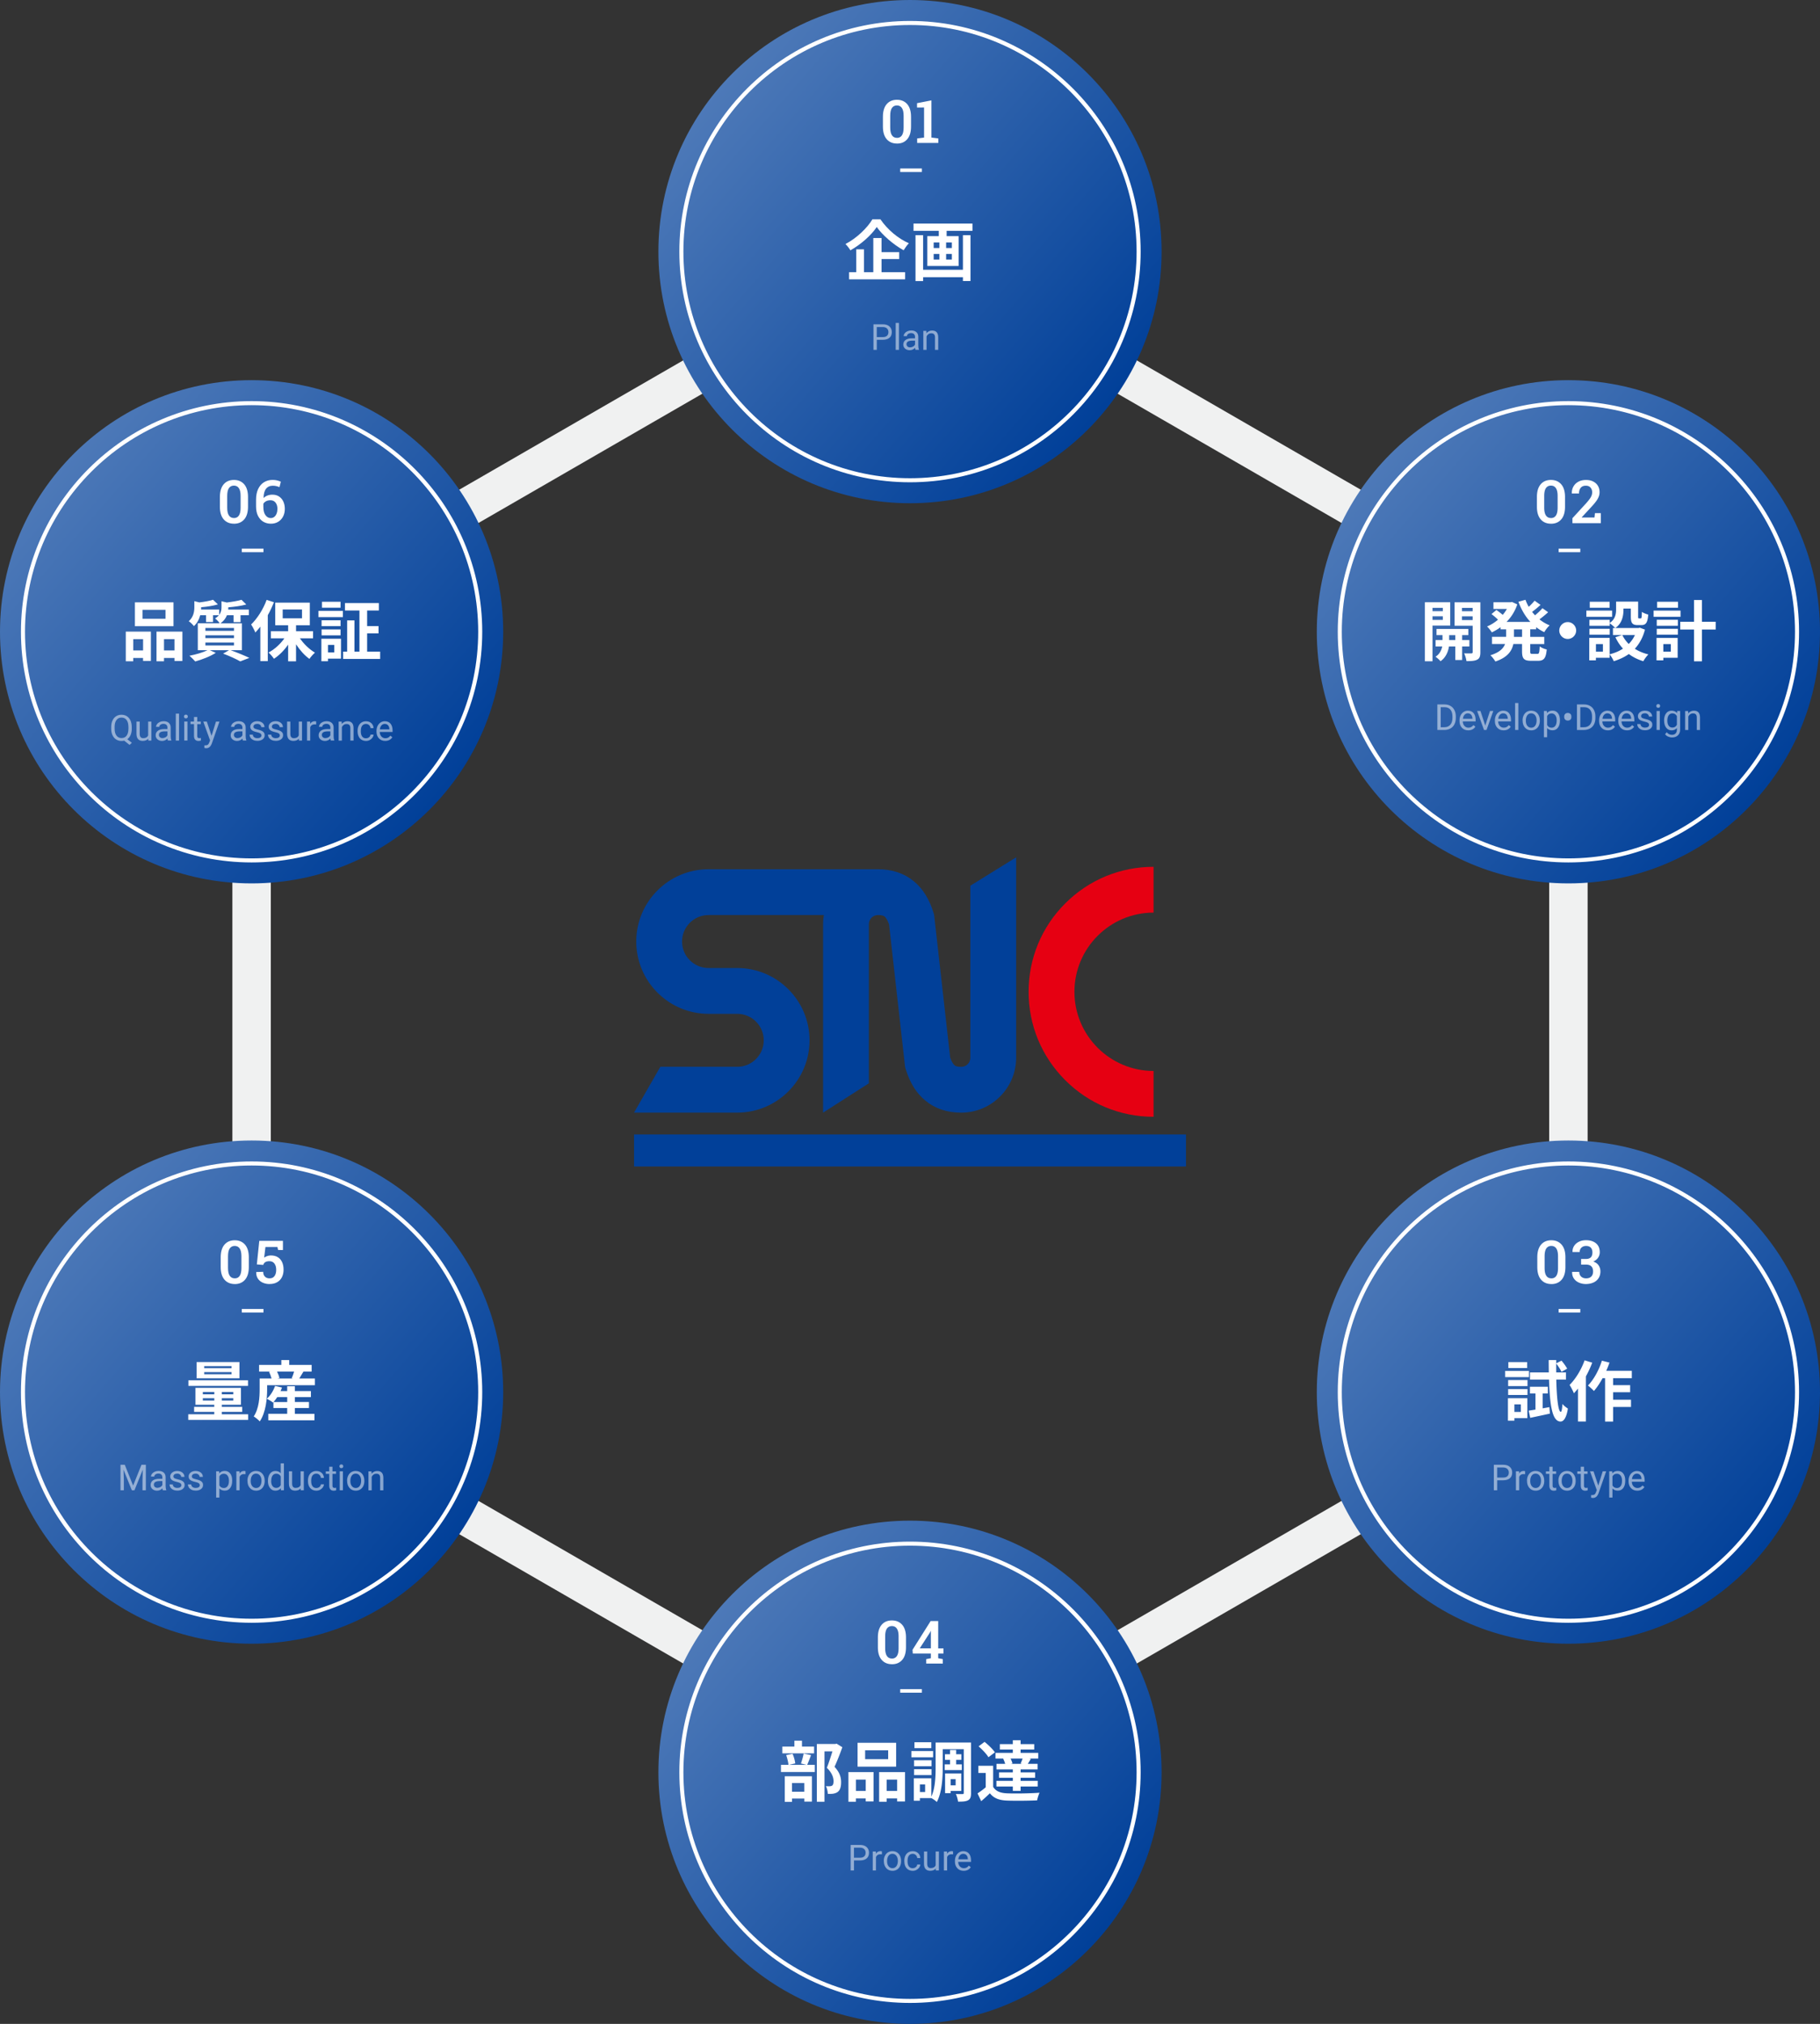
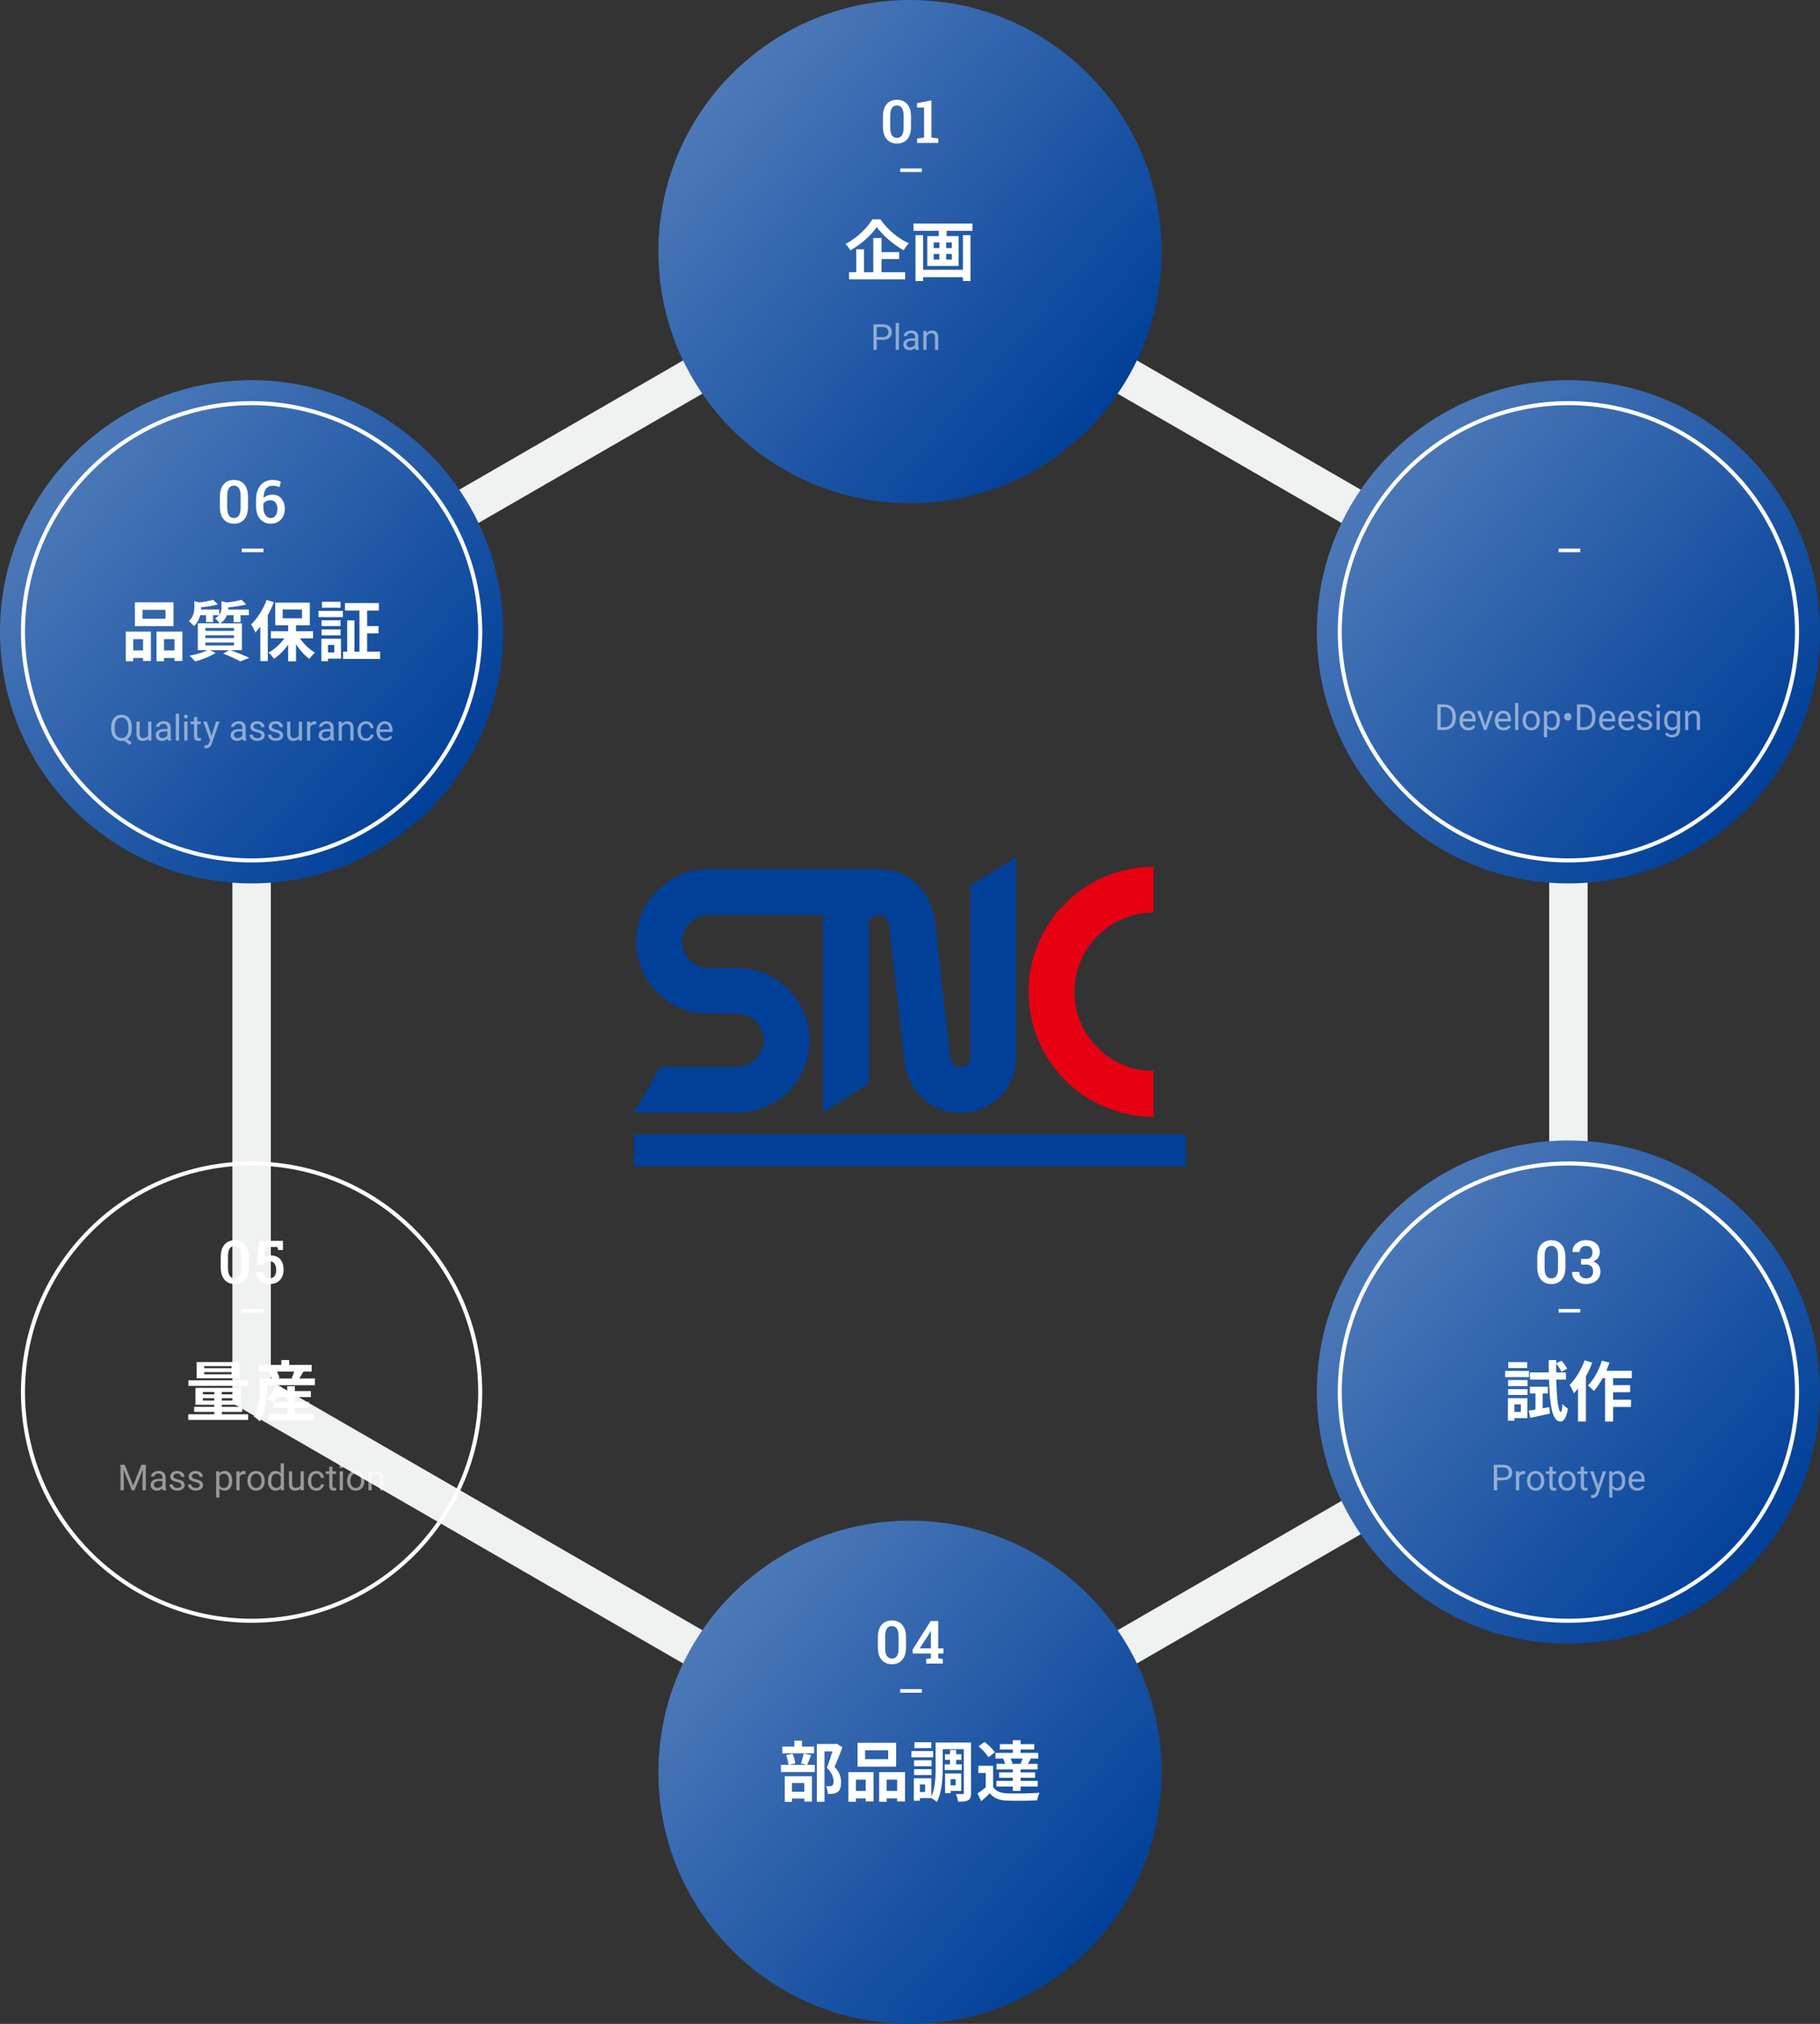
<svg xmlns="http://www.w3.org/2000/svg" xmlns:xlink="http://www.w3.org/1999/xlink" id="_レイヤー_2" data-name="レイヤー 2" viewBox="0 0 608 676.06">
  <rect x="0" y="0" width="608" height="676.06" fill="#333333" stroke="none" />
  <defs>
    <linearGradient id="_名称未設定グラデーション_15" data-name="名称未設定グラデーション 15" x1="240.55" y1="28.92" x2="366.85" y2="138.66" gradientUnits="userSpaceOnUse">
      <stop offset="0" stop-color="#4d79b8" />
      <stop offset="1" stop-color="#014099" />
    </linearGradient>
    <linearGradient id="_名称未設定グラデーション_15-2" data-name="名称未設定グラデーション 15" x1="460.5" y1="155.91" x2="586.8" y2="265.64" xlink:href="#_名称未設定グラデーション_15" />
    <linearGradient id="_名称未設定グラデーション_15-3" data-name="名称未設定グラデーション 15" x1="460.5" y1="409.89" x2="586.8" y2="519.62" xlink:href="#_名称未設定グラデーション_15" />
    <linearGradient id="_名称未設定グラデーション_15-4" data-name="名称未設定グラデーション 15" x1="20.6" y1="155.91" x2="146.9" y2="265.64" xlink:href="#_名称未設定グラデーション_15" />
    <linearGradient id="_名称未設定グラデーション_15-5" data-name="名称未設定グラデーション 15" x1="20.6" y1="409.89" x2="146.9" y2="519.62" xlink:href="#_名称未設定グラデーション_15" />
    <linearGradient id="_名称未設定グラデーション_15-6" data-name="名称未設定グラデーション 15" x1="240.55" y1="536.88" x2="366.85" y2="646.61" xlink:href="#_名称未設定グラデーション_15" />
    <style>.cls-7,.cls-9{stroke-width:0}.cls-11{fill:none;stroke-miterlimit:10}.cls-12{opacity:.5}.cls-11{stroke:#fff;stroke-width:1.18px}.cls-7{fill:#fff}.cls-9{fill:#014099}</style>
  </defs>
  <g id="footer">
    <path style="fill:none;stroke-miterlimit:10;stroke:#f0f1f1;stroke-width:12.84px" d="M523.95 465.02V211.04L304 84.05 84.05 211.04v253.98L304 592.01l219.95-126.99z" />
    <path class="cls-9" d="M211.81 378.96H396.2v10.69H211.81z" />
    <path d="M385.37 373.05c-11.15 0-21.64-4.34-29.52-12.23-7.89-7.89-12.23-18.37-12.23-29.52s4.34-21.64 12.23-29.52c7.89-7.89 18.37-12.23 29.52-12.23v15.3c-14.58 0-26.44 11.86-26.44 26.45s11.86 26.45 26.44 26.45v15.3Z" style="fill:#e60012;stroke-width:0" />
    <path class="cls-9" d="M324.16 295.88v57.45c0 1.68-1.36 3.04-3.04 3.04s-2.08-.39-2.23-.52c-.31-.26-.88-.92-1.47-2.57l-5.37-47.74-.21-.69c-1.41-4.56-3.54-7.97-6.52-10.44-3.24-2.69-7.28-4.05-12.01-4.05H236.7c-13.32 0-24.15 10.84-24.15 24.15s10.84 24.15 24.15 24.15h9.59c4.88 0 8.85 3.97 8.85 8.85s-3.97 8.85-8.85 8.85h-25.7l-8.78 15.3h34.48c13.32 0 24.15-10.84 24.15-24.15s-10.84-24.15-24.15-24.15h-9.59c-4.88 0-8.85-3.97-8.85-8.85s3.97-8.85 8.85-8.85h38.51c-.17.99-.25 2.01-.25 3.04v62.97l15.3-9.8V308.7c0-1.68 1.36-3.04 3.04-3.04s2.08.39 2.23.52c.31.26.88.92 1.47 2.57l5.37 47.74.21.69c1.41 4.56 3.54 7.97 6.52 10.44 3.24 2.69 7.28 4.05 12.01 4.05 10.12 0 18.35-8.23 18.35-18.35v-66.93l-15.3 9.48Z" />
    <circle cx="304" cy="84.05" r="84.05" style="fill:url(#_名称未設定グラデーション_15);stroke-width:0" />
-     <path class="cls-7" d="M304 8.35c41.74 0 75.7 33.96 75.7 75.7s-33.96 75.7-75.7 75.7-75.7-33.96-75.7-75.7 33.96-75.7 75.7-75.7M304 7c-42.48 0-77.05 34.56-77.05 77.05S261.51 161.1 304 161.1s77.05-34.56 77.05-77.05S346.49 7 304 7Z" />
    <path class="cls-7" d="M299.65 47.95c-1.45 0-2.6-.49-3.44-1.46-.84-.97-1.26-2.38-1.26-4.23v-3.23c0-1.85.42-3.26 1.26-4.24s1.98-1.46 3.43-1.46 2.58.49 3.43 1.46c.85.98 1.27 2.39 1.27 4.24v3.23c0 1.86-.42 3.27-1.26 4.24-.84.97-1.98 1.46-3.42 1.46Zm0-1.89c.72 0 1.27-.28 1.65-.85.38-.57.57-1.44.57-2.63v-3.9c0-1.17-.19-2.04-.58-2.61-.38-.57-.94-.85-1.66-.85s-1.28.28-1.67.84c-.38.56-.57 1.43-.57 2.61v3.9c0 1.19.19 2.06.58 2.63.38.57.94.85 1.68.85Zm6.74 1.69v-1.5l2.31-.29V35.9l-2.35.02v-1.45l4.8-.94v12.42l2.31.29v1.5h-7.08Zm-12.27 25.51c2.38 3.48 5.98 6.47 9.51 7.99-.66.68-1.25 1.54-1.76 2.35-3.41-1.89-7.08-5.06-8.98-7.77-1.78 2.68-5.17 5.74-8.8 7.79-.33-.59-1.08-1.56-1.65-2.11 3.81-1.96 7.35-5.46 9-8.25h2.68Zm.37 17.67h7.88v2.38h-18.72v-2.38h2.4v-7.64h2.57v7.64h3.12V79.51h2.75v4.71h5.9v2.31h-5.9v4.4Zm30.38-16.26v2.44h-8.63v1.76h4v9.97h-10.47v-9.97h3.85v-1.76h-8.45v-2.44h19.69Zm-3.19 3.89h2.53v15.31h-2.53v-1.28h-13.29v1.3h-2.55V78.55h2.55v11.57h13.29V78.55Zm-9.77 4.29h1.91V81h-1.91v1.85Zm0 3.85h1.91v-1.87h-1.91v1.87Zm6.07-5.7h-1.91v1.85h1.91V81Zm0 3.83h-1.91v1.87h1.91v-1.87Z" />
    <g class="cls-12">
      <path class="cls-7" d="M292.91 113.52v3.34h-1.12v-8.53h3.15c.93 0 1.67.24 2.19.71s.79 1.11.79 1.89c0 .83-.26 1.47-.78 1.91s-1.26.67-2.22.67h-2.01Zm0-.92h2.02c.6 0 1.06-.14 1.38-.43s.48-.69.48-1.23-.16-.92-.48-1.22c-.32-.31-.76-.46-1.32-.48h-2.09v3.35Zm7.39 4.26h-1.08v-9h1.08v9Zm5.55 0c-.06-.12-.11-.35-.15-.67-.5.52-1.11.79-1.8.79-.62 0-1.14-.18-1.54-.53s-.6-.8-.6-1.34c0-.66.25-1.17.75-1.54s1.21-.55 2.12-.55h1.05v-.5c0-.38-.11-.68-.34-.91s-.56-.34-1-.34c-.39 0-.71.1-.97.29s-.39.43-.39.71h-1.09c0-.32.11-.62.34-.92s.53-.53.91-.7.81-.26 1.27-.26c.73 0 1.3.18 1.72.55s.63.87.64 1.51v2.92c0 .58.07 1.04.22 1.39v.09h-1.14Zm-1.8-.83c.34 0 .66-.09.97-.26s.53-.4.66-.69v-1.3h-.85c-1.33 0-1.99.39-1.99 1.17 0 .34.11.61.34.8s.52.29.87.29Zm5.41-5.51.04.8c.48-.61 1.12-.91 1.9-.91 1.34 0 2.02.76 2.03 2.27v4.19h-1.08v-4.2c0-.46-.11-.79-.31-1.01s-.52-.33-.96-.33c-.35 0-.66.09-.93.28s-.47.43-.62.74v4.52h-1.08v-6.34h1.03Z" />
    </g>
    <path class="cls-11" d="M300.73 56.87h7.24" />
    <circle cx="523.95" cy="211.04" r="84.05" style="fill:url(#_名称未設定グラデーション_15-2);stroke-width:0" />
    <path class="cls-7" d="M523.95 135.34c41.74 0 75.7 33.96 75.7 75.7s-33.96 75.7-75.7 75.7-75.7-33.96-75.7-75.7 33.96-75.7 75.7-75.7m0-1.35c-42.48 0-77.05 34.56-77.05 77.05s34.56 77.05 77.05 77.05S601 253.53 601 211.04s-34.56-77.05-77.05-77.05Z" />
-     <path class="cls-7" d="M518.13 174.94c-1.45 0-2.6-.49-3.44-1.46-.84-.97-1.26-2.38-1.26-4.23v-3.23c0-1.85.42-3.26 1.26-4.24s1.98-1.46 3.43-1.46 2.58.49 3.43 1.46c.85.98 1.27 2.39 1.27 4.24v3.23c0 1.86-.42 3.27-1.26 4.24-.84.97-1.98 1.46-3.42 1.46Zm0-1.89c.72 0 1.27-.28 1.65-.85.38-.57.57-1.44.57-2.63v-3.9c0-1.17-.19-2.04-.58-2.61-.38-.57-.94-.85-1.66-.85s-1.28.28-1.67.84c-.38.56-.57 1.43-.57 2.61v3.9c0 1.19.19 2.06.58 2.63.38.57.94.85 1.68.85Zm7.16 1.69v-1.63l4.63-5.05c.5-.57.9-1.05 1.18-1.46.29-.41.49-.78.61-1.12.12-.34.18-.68.18-1.03 0-.62-.18-1.14-.55-1.57-.36-.43-.89-.64-1.58-.64-.73 0-1.29.23-1.68.69s-.59 1.1-.59 1.92h-2.38l-.02-.06c-.02-.84.16-1.6.54-2.27.38-.67.92-1.21 1.64-1.6.71-.39 1.56-.59 2.54-.59s1.75.17 2.43.52c.68.35 1.2.82 1.57 1.44.37.61.55 1.32.55 2.12 0 .54-.1 1.06-.31 1.57s-.51 1.04-.93 1.58c-.41.55-.93 1.16-1.56 1.83l-3.17 3.43.02.05h4.26l.15-1.47h1.96v3.37h-9.48Zm-46.74 34.22v11.93H476v-19.71h8.47v7.79h-5.92Zm0-5.92v1.12H482v-1.12h-3.45Zm3.45 4.03v-1.21h-3.45v1.21H482Zm6.45 8.87v4.53h-2.29v-4.53h-2.11c-.22 1.52-.95 3.65-2.82 4.93-.37-.46-1.17-1.14-1.67-1.5 1.41-.88 2.02-2.31 2.24-3.43h-2.22v-2.13h2.31v-1.65h-2v-2.07h10.63v2.07h-2.07v1.65h2.42v2.13h-2.42Zm-2.29-2.13v-1.65h-2.05v1.65h2.05Zm8.38 4.03c0 1.34-.24 2.07-1.03 2.49-.79.44-1.94.51-3.61.51-.09-.73-.44-1.91-.79-2.6.99.04 2.07.04 2.4.02.35 0 .46-.13.46-.44v-8.8h-6.05v-7.83h8.62v16.66Zm-6.14-14.79v1.12h3.56v-1.12h-3.56Zm3.56 4.07v-1.25h-3.56v1.25h3.56Zm19.24 3.12v2.49h4.69v2.4h-4.69v2.38c0 .79.09.92.7.92h1.69c.57 0 .68-.44.77-2.51.55.44 1.61.88 2.35 1.03-.26 2.9-.95 3.78-2.88 3.78h-2.4c-2.38 0-2.97-.77-2.97-3.21v-2.4h-2.9c-.48 2.31-1.94 4.49-6.01 5.85-.33-.59-1.12-1.61-1.67-2.09 3.04-.92 4.36-2.29 4.91-3.76h-4.36v-2.4h4.71v-2.49h-1.85v-.73c-.92.68-1.91 1.25-2.93 1.74-.35-.59-1.08-1.5-1.58-1.98 1.28-.53 2.53-1.3 3.65-2.27-.57-.57-1.45-1.32-2.18-1.87l1.65-1.36c.66.46 1.5 1.1 2.11 1.63.53-.62.99-1.28 1.39-1.98h-4.49v-2.24h5.74l.46-.09 1.76.81c-.77 2.31-2.02 4.27-3.59 5.85h7.97c-1.72-1.85-3.04-4.14-4-6.73l2.35-.66c.31.81.66 1.61 1.1 2.35.73-.66 1.45-1.43 1.96-2.05l1.98 1.41c-.9.81-1.91 1.67-2.82 2.33.31.4.64.77.99 1.14.88-.75 1.85-1.63 2.46-2.38l1.91 1.36c-.9.81-1.96 1.69-2.9 2.38 1.01.81 2.16 1.5 3.41 2-.62.53-1.41 1.56-1.8 2.27a15.2 15.2 0 0 1-2.71-1.65v.7h-2Zm-2.73 0h-2.71v2.49h2.71v-2.49Zm15.25-2.44c1.54 0 2.82 1.28 2.82 2.82s-1.28 2.82-2.82 2.82-2.82-1.28-2.82-2.82 1.28-2.82 2.82-2.82Zm14.83-1.76h-8.6v-2.07h8.6v2.07Zm10.98 4.27c-.7 2.66-1.87 4.75-3.39 6.4 1.3.84 2.84 1.47 4.53 1.89-.57.55-1.32 1.58-1.69 2.27-1.85-.55-3.45-1.36-4.84-2.4-1.47 1.03-3.17 1.83-5.04 2.4-.26-.64-.88-1.67-1.36-2.27v1.12h-4.6v.86h-2.22v-7.5h6.82v5.48c1.65-.42 3.15-1.03 4.44-1.89-1.01-1.1-1.85-2.38-2.53-3.81l2.24-.73h-3.06v-2.35h.75c-.37-.44-1.3-1.23-1.83-1.58v.84h-6.78v-2h6.78v1.06c1.89-1.3 2.13-3.04 2.13-4.51v-2.62h7.37v4.93c0 .62.04.68.29.68h.55c.29 0 .37-.29.4-2.2.48.37 1.5.75 2.13.92-.22 2.73-.79 3.5-2.27 3.5h-1.28c-1.76 0-2.27-.68-2.27-2.86v-2.66h-2.46v.37c0 2.07-.44 4.58-2.73 6.14h7.75l.44-.11 1.72.64ZM537.76 212h-6.78v-1.96h6.78V212Zm-.04-9h-6.64v-1.98h6.64V203Zm-2.24 12.15h-2.33v2.53h2.33v-2.53Zm6.49-3.01c.53 1.1 1.25 2.09 2.13 2.97.86-.86 1.54-1.85 2.07-2.97h-4.2Zm19.44-6.1h-9v-2.07h9v2.07Zm-.95 13.69h-4.8v.86h-2.27v-7.5h7.06v6.64Zm-7-12.7h7.06v2h-7.06v-2Zm0 3.01h7.06V212h-7.06v-1.96Zm7.11-7.04h-6.98v-1.98h6.98V203Zm-4.91 12.15v2.53h2.51v-2.53h-2.51Zm17.49-4.86h-4.6v10.61h-2.64v-10.61h-4.6v-2.6h4.6v-7.26h2.64v7.26h4.6v2.6Z" />
    <g class="cls-12">
      <path class="cls-7" d="M480.17 243.84v-8.53h2.41c.74 0 1.4.16 1.97.49s1.01.79 1.32 1.4.47 1.3.47 2.09v.54c0 .8-.16 1.51-.47 2.12s-.75 1.07-1.33 1.39-1.25.49-2.01.5h-2.36Zm1.12-7.61v6.69h1.18c.87 0 1.54-.27 2.02-.81s.72-1.31.72-2.3v-.5c0-.97-.23-1.72-.68-2.26s-1.1-.81-1.94-.82h-1.31Zm9.2 7.73c-.86 0-1.56-.28-2.1-.85s-.81-1.32-.81-2.26v-.2c0-.63.12-1.19.36-1.68s.58-.88 1.01-1.16.9-.42 1.4-.42c.82 0 1.46.27 1.92.81s.69 1.32.69 2.33v.45h-4.29c.02.62.2 1.13.55 1.51s.79.58 1.33.58c.38 0 .71-.08.97-.23s.5-.36.7-.62l.66.52c-.53.82-1.33 1.22-2.39 1.22Zm-.13-5.68c-.44 0-.8.16-1.1.48s-.48.76-.55 1.34h3.18v-.08c-.03-.55-.18-.98-.45-1.28s-.62-.45-1.08-.45Zm5.82 4.09 1.57-4.87h1.11l-2.27 6.34h-.83l-2.3-6.34h1.11l1.61 4.87Zm6.12 1.59c-.86 0-1.56-.28-2.1-.85s-.81-1.32-.81-2.26v-.2c0-.63.12-1.19.36-1.68s.58-.88 1.01-1.16.9-.42 1.4-.42c.82 0 1.46.27 1.92.81s.69 1.32.69 2.33v.45h-4.29c.02.62.2 1.13.55 1.51s.79.58 1.33.58c.38 0 .71-.08.97-.23s.5-.36.7-.62l.66.52c-.53.82-1.33 1.22-2.39 1.22Zm-.13-5.68c-.44 0-.8.16-1.1.48s-.48.76-.55 1.34h3.18v-.08c-.03-.55-.18-.98-.45-1.28s-.62-.45-1.08-.45Zm5.06 5.56h-1.08v-9h1.08v9Zm1.41-3.22c0-.62.12-1.18.37-1.68s.58-.88 1.02-1.15.93-.4 1.49-.4c.86 0 1.56.3 2.09.9s.8 1.39.8 2.38v.08c0 .62-.12 1.17-.35 1.66s-.57.87-1.01 1.15-.94.41-1.51.41c-.86 0-1.56-.3-2.09-.9s-.8-1.39-.8-2.37v-.08Zm1.09.13c0 .7.16 1.27.49 1.69s.76.64 1.31.64.99-.22 1.31-.65.49-1.04.49-1.81c0-.7-.17-1.26-.5-1.69s-.77-.65-1.32-.65-.97.21-1.29.64-.49 1.04-.49 1.83Zm11.39-.01c0 .96-.22 1.74-.66 2.33s-1.04.88-1.79.88-1.38-.24-1.82-.73v3.05h-1.08v-8.78h.99l.05.7c.44-.55 1.05-.82 1.84-.82s1.36.29 1.81.86.67 1.37.67 2.4v.1Zm-1.08-.12c0-.71-.15-1.28-.46-1.69s-.72-.62-1.25-.62c-.66 0-1.15.29-1.48.87v3.03c.32.58.82.87 1.49.87.52 0 .93-.21 1.24-.62s.46-1.02.46-1.84Zm2.51-1.3c0-.34.11-.62.33-.84s.5-.33.86-.33.64.11.87.32.33.5.33.86v.22c0 .34-.11.62-.32.83s-.51.32-.87.32-.65-.11-.87-.33-.33-.5-.33-.84v-.22Zm4.26 4.52v-8.53h2.41c.74 0 1.4.16 1.97.49s1.01.79 1.32 1.4.47 1.3.47 2.09v.54c0 .8-.16 1.51-.47 2.12s-.75 1.07-1.33 1.39-1.25.49-2.01.5h-2.36Zm1.12-7.61v6.69h1.18c.87 0 1.54-.27 2.02-.81s.72-1.31.72-2.3v-.5c0-.97-.23-1.72-.68-2.26s-1.1-.81-1.94-.82h-1.31Zm9.19 7.73c-.86 0-1.56-.28-2.1-.85s-.81-1.32-.81-2.26v-.2c0-.63.12-1.19.36-1.68s.58-.88 1.01-1.16.9-.42 1.4-.42c.82 0 1.46.27 1.92.81s.69 1.32.69 2.33v.45h-4.29c.02.62.2 1.13.55 1.51s.79.58 1.33.58c.38 0 .71-.08.97-.23s.5-.36.7-.62l.66.52c-.53.82-1.33 1.22-2.39 1.22Zm-.13-5.68c-.44 0-.8.16-1.1.48s-.48.76-.55 1.34h3.18v-.08c-.03-.55-.18-.98-.45-1.28s-.62-.45-1.08-.45Zm6.53 5.68c-.86 0-1.56-.28-2.1-.85s-.81-1.32-.81-2.26v-.2c0-.63.12-1.19.36-1.68s.58-.88 1.01-1.16.9-.42 1.4-.42c.82 0 1.46.27 1.92.81s.69 1.32.69 2.33v.45h-4.29c.02.62.2 1.13.55 1.51s.79.58 1.33.58c.38 0 .71-.08.97-.23s.5-.36.7-.62l.66.52c-.53.82-1.33 1.22-2.39 1.22Zm-.13-5.68c-.44 0-.8.16-1.1.48s-.48.76-.55 1.34h3.18v-.08c-.03-.55-.18-.98-.45-1.28s-.62-.45-1.08-.45Zm7.51 3.88c0-.29-.11-.52-.33-.68s-.61-.3-1.15-.42-.98-.26-1.31-.42-.56-.36-.71-.59-.23-.5-.23-.81c0-.52.22-.96.66-1.32s1-.54 1.68-.54c.72 0 1.3.19 1.75.56s.67.85.67 1.42h-1.09c0-.3-.13-.55-.38-.77s-.57-.32-.95-.32-.7.09-.93.26-.33.4-.33.67c0 .26.1.46.31.59s.58.26 1.12.38.98.27 1.32.43.58.37.75.61.24.52.24.86c0 .57-.23 1.02-.68 1.36s-1.04.51-1.76.51c-.51 0-.96-.09-1.35-.27s-.7-.43-.92-.75-.33-.67-.33-1.05h1.08c.02.36.17.65.44.86s.63.32 1.08.32c.41 0 .74-.08.99-.25s.37-.39.37-.67Zm2.42-6.34c0-.18.05-.32.16-.45s.27-.18.48-.18.37.06.48.18.16.27.16.45-.05.32-.16.44-.27.18-.48.18-.37-.06-.48-.18-.16-.26-.16-.44Zm1.17 8.02h-1.08v-6.34h1.08v6.34Zm1.43-3.22c0-.99.23-1.77.69-2.36s1.06-.88 1.82-.88 1.38.27 1.81.82l.05-.7h.99v6.19c0 .82-.24 1.47-.73 1.94s-1.14.71-1.96.71c-.46 0-.9-.1-1.34-.29s-.77-.46-1-.8l.56-.65c.46.57 1.03.86 1.71.86.53 0 .94-.15 1.23-.45s.44-.71.44-1.25v-.54c-.43.5-1.03.75-1.78.75s-1.34-.3-1.8-.9-.69-1.41-.69-2.44Zm1.09.12c0 .71.15 1.28.44 1.68s.7.61 1.23.61c.68 0 1.19-.31 1.51-.93v-2.89c-.33-.61-.83-.91-1.49-.91-.53 0-.94.21-1.24.62s-.45 1.02-.45 1.82Zm6.94-3.24.04.8c.48-.61 1.12-.91 1.9-.91 1.34 0 2.02.76 2.03 2.27v4.19h-1.08v-4.2c0-.46-.11-.79-.31-1.01s-.52-.33-.96-.33c-.35 0-.66.09-.93.28s-.47.43-.62.74v4.52h-1.08v-6.34h1.03Z" />
    </g>
    <path class="cls-11" d="M520.68 183.86h7.24" />
    <circle cx="523.95" cy="465.02" r="84.05" style="fill:url(#_名称未設定グラデーション_15-3);stroke-width:0" />
    <path class="cls-7" d="M523.95 389.32c41.74 0 75.7 33.96 75.7 75.7s-33.96 75.7-75.7 75.7-75.7-33.96-75.7-75.7 33.96-75.7 75.7-75.7m0-1.35c-42.48 0-77.05 34.56-77.05 77.05s34.56 77.05 77.05 77.05S601 507.51 601 465.02s-34.56-77.05-77.05-77.05Z" />
    <path class="cls-7" d="M518.26 428.92c-1.45 0-2.6-.49-3.44-1.46-.84-.97-1.26-2.38-1.26-4.23V420c0-1.85.42-3.26 1.26-4.24s1.98-1.46 3.43-1.46 2.58.49 3.43 1.46c.85.98 1.27 2.39 1.27 4.24v3.23c0 1.86-.42 3.27-1.26 4.24-.84.97-1.98 1.46-3.42 1.46Zm0-1.89c.72 0 1.27-.28 1.65-.85.38-.57.57-1.44.57-2.63v-3.9c0-1.17-.19-2.04-.58-2.61-.38-.57-.94-.85-1.66-.85s-1.28.28-1.67.84c-.38.56-.57 1.43-.57 2.61v3.9c0 1.19.19 2.06.58 2.63.38.57.94.85 1.68.85Zm11.61 1.89c-.89 0-1.69-.16-2.41-.48s-1.27-.78-1.68-1.37-.61-1.31-.59-2.15l.02-.06h2.37c0 .43.09.81.28 1.13s.45.58.79.76.75.28 1.22.28c.72 0 1.29-.2 1.7-.6.41-.4.62-.97.62-1.72s-.2-1.33-.59-1.71c-.39-.39-.99-.58-1.81-.58h-1.6v-1.88h1.64c.5 0 .91-.09 1.23-.26.32-.17.55-.42.69-.74s.22-.7.22-1.15c0-.7-.18-1.24-.54-1.62-.36-.38-.88-.57-1.57-.57-.43 0-.8.08-1.12.25a1.9 1.9 0 0 0-.75.71c-.18.31-.27.66-.27 1.07h-2.38l-.02-.06c-.02-.74.16-1.4.54-1.99.38-.59.92-1.05 1.61-1.39.69-.34 1.48-.51 2.37-.51 1.39 0 2.51.35 3.34 1.05.83.7 1.25 1.69 1.25 2.98 0 .63-.18 1.22-.54 1.78-.36.55-.9.99-1.63 1.32.81.28 1.41.71 1.8 1.3.39.59.58 1.26.58 2.02 0 .87-.21 1.61-.62 2.24s-.98 1.11-1.7 1.44-1.55.5-2.47.5Zm-19.08 31.09h-7.97v-2.07h7.97v2.07Zm-.55 13.69h-4.33v.86h-2.16v-7.5h6.49v6.65Zm-6.42-12.7h6.47v2h-6.47v-2Zm0 3.01h6.47v1.96h-6.47v-1.96Zm6.34-7.04h-6.27v-1.98h6.27v1.98Zm-4.25 12.15v2.53h2.16v-2.53h-2.16Zm11.68.92.18 2.16c-2.27.51-4.66 1.01-6.56 1.41l-.53-2.4c.66-.09 1.43-.22 2.27-.35v-5.39h-1.85v-2.24h5.98v2.24h-1.72v4.97l2.22-.4Zm2.31-9.2c.15 6.29.66 10.72 1.5 10.78.29 0 .46-1.01.55-2.66.4.57 1.43 1.3 1.83 1.56-.57 3.59-1.67 4.36-2.49 4.33-2.73-.07-3.54-5.26-3.81-14.02h-6.36v-2.38h6.29c-.02-1.32-.04-2.68-.04-4.14h2.51v1.1l1.76-.9c.7.81 1.52 1.94 1.89 2.68l-1.89 1.06c-.33-.75-1.08-1.91-1.76-2.77-.02 1.01-.02 2 0 2.97h3.26v2.38h-3.23Zm12-5.65c-.57 1.54-1.3 3.1-2.11 4.58v15.07h-2.64v-11c-.46.55-.92 1.1-1.36 1.58-.24-.64-.99-2.13-1.45-2.79 2-1.98 3.92-5.1 5.02-8.23l2.55.79Zm6.98 5.19v2.31h5.7v2.38h-5.7v2.49h5.98v2.42h-5.98v4.88h-2.68v-14.48h-.84c-.88 1.63-1.89 3.12-2.88 4.27-.42-.48-1.45-1.41-2-1.83 1.94-1.98 3.67-5.15 4.66-8.3l2.53.64c-.31.92-.66 1.83-1.08 2.73h8.54v2.49h-6.25Z" />
    <g class="cls-12">
      <path class="cls-7" d="M500.16 494.48v3.34h-1.12v-8.53h3.15c.93 0 1.67.24 2.19.71s.79 1.11.79 1.89c0 .83-.26 1.47-.78 1.91s-1.26.67-2.22.67h-2.01Zm0-.92h2.02c.6 0 1.06-.14 1.38-.43s.48-.69.48-1.23-.16-.92-.48-1.22c-.32-.31-.76-.46-1.32-.48h-2.09v3.35Zm9.32-1.11c-.16-.03-.34-.04-.53-.04-.71 0-1.19.3-1.45.91v4.5h-1.08v-6.34h1.05l.02.73c.36-.57.86-.85 1.51-.85.21 0 .37.03.48.08v1.01Zm.63 2.14c0-.62.12-1.18.37-1.68s.58-.88 1.02-1.15.93-.4 1.49-.4c.86 0 1.56.3 2.09.9s.8 1.39.8 2.38v.08c0 .62-.12 1.17-.35 1.66s-.57.87-1.01 1.15-.94.41-1.51.41c-.86 0-1.56-.3-2.09-.9s-.8-1.39-.8-2.37v-.08Zm1.09.13c0 .7.16 1.27.49 1.69s.76.64 1.31.64.99-.22 1.31-.65.49-1.04.49-1.81c0-.7-.17-1.26-.5-1.69s-.77-.65-1.32-.65-.97.21-1.29.64-.49 1.04-.49 1.83Zm7.47-4.77v1.54h1.18v.84h-1.18v3.94c0 .25.05.45.16.57.11.13.29.19.54.19.12 0 .3-.02.52-.07v.87c-.29.08-.56.12-.83.12-.48 0-.85-.15-1.1-.44s-.37-.71-.37-1.25v-3.93h-1.15v-.84h1.15v-1.54h1.08Zm1.94 4.64c0-.62.12-1.18.37-1.68s.58-.88 1.02-1.15.93-.4 1.49-.4c.86 0 1.56.3 2.09.9s.8 1.39.8 2.38v.08c0 .62-.12 1.17-.35 1.66s-.57.87-1.01 1.15-.94.41-1.51.41c-.86 0-1.56-.3-2.09-.9s-.8-1.39-.8-2.37v-.08Zm1.09.13c0 .7.16 1.27.49 1.69s.76.64 1.31.64.99-.22 1.31-.65.49-1.04.49-1.81c0-.7-.17-1.26-.5-1.69s-.77-.65-1.32-.65-.97.21-1.29.64-.49 1.04-.49 1.83Zm7.46-4.77v1.54h1.18v.84h-1.18v3.94c0 .25.05.45.16.57.11.13.29.19.54.19.12 0 .3-.02.52-.07v.87c-.29.08-.56.12-.83.12-.48 0-.85-.15-1.1-.44s-.37-.71-.37-1.25v-3.93h-1.15v-.84h1.15v-1.54h1.08Zm4.77 6.28 1.48-4.75h1.16l-2.55 7.32c-.39 1.05-1.02 1.58-1.88 1.58l-.21-.02-.4-.08v-.88l.29.02c.37 0 .65-.07.86-.22s.37-.42.51-.81l.24-.64-2.26-6.27h1.18l1.58 4.75Zm9.01-1.51c0 .96-.22 1.74-.66 2.33s-1.04.88-1.79.88-1.38-.24-1.82-.73v3.05h-1.08v-8.78h.99l.05.7c.44-.55 1.05-.82 1.84-.82s1.36.29 1.81.86.67 1.37.67 2.4v.1Zm-1.08-.12c0-.71-.15-1.28-.46-1.69s-.72-.62-1.25-.62c-.66 0-1.15.29-1.48.87v3.03c.32.58.82.87 1.49.87.52 0 .93-.21 1.24-.62s.46-1.02.46-1.84Zm5.1 3.34c-.86 0-1.56-.28-2.1-.85s-.81-1.32-.81-2.26v-.2c0-.63.12-1.19.36-1.68s.58-.88 1.01-1.16.9-.42 1.4-.42c.82 0 1.46.27 1.92.81s.69 1.32.69 2.33v.45h-4.29c.02.62.2 1.13.55 1.51s.79.58 1.33.58c.38 0 .71-.08.97-.23s.5-.36.7-.62l.66.52c-.53.82-1.33 1.22-2.39 1.22Zm-.13-5.68c-.44 0-.8.16-1.1.48s-.48.76-.55 1.34h3.18V494c-.03-.55-.18-.98-.45-1.28s-.62-.45-1.08-.45Z" />
    </g>
    <path class="cls-11" d="M520.68 437.84h7.24" />
    <circle cx="84.05" cy="211.04" r="84.05" style="fill:url(#_名称未設定グラデーション_15-4);stroke-width:0" />
    <path class="cls-7" d="M84.05 135.34c41.74 0 75.7 33.96 75.7 75.7s-33.96 75.7-75.7 75.7-75.7-33.96-75.7-75.7 33.96-75.7 75.7-75.7m0-1.35C41.57 133.99 7 168.55 7 211.04s34.56 77.05 77.05 77.05 77.05-34.56 77.05-77.05-34.56-77.05-77.05-77.05Z" />
    <path class="cls-7" d="M78.16 174.94c-1.45 0-2.6-.49-3.44-1.46-.84-.97-1.26-2.38-1.26-4.23v-3.23c0-1.85.42-3.26 1.26-4.24s1.98-1.46 3.43-1.46 2.58.49 3.43 1.46c.85.98 1.27 2.39 1.27 4.24v3.23c0 1.86-.42 3.27-1.26 4.24-.84.97-1.98 1.46-3.42 1.46Zm0-1.89c.72 0 1.27-.28 1.65-.85.38-.57.57-1.44.57-2.63v-3.9c0-1.17-.19-2.04-.58-2.61-.38-.57-.94-.85-1.66-.85s-1.28.28-1.67.84c-.38.56-.57 1.43-.57 2.61v3.9c0 1.19.19 2.06.58 2.63.38.57.94.85 1.68.85Zm12.34 1.89c-.96 0-1.82-.23-2.57-.68-.75-.46-1.33-1.11-1.76-1.98-.42-.86-.63-1.9-.63-3.12v-2.25c0-1.41.24-2.61.71-3.59s1.12-1.73 1.95-2.24c.83-.51 1.79-.77 2.87-.77.51 0 1 .05 1.46.16.46.1.89.25 1.29.44l-.45 1.81c-.33-.14-.68-.25-1.05-.34s-.77-.13-1.2-.13c-.96 0-1.71.34-2.24 1.01s-.8 1.68-.83 3.01l.04.05c.34-.33.76-.6 1.26-.79.5-.2 1.06-.29 1.67-.29.85 0 1.58.2 2.2.61.62.41 1.09.97 1.43 1.68.33.72.5 1.53.5 2.44 0 .97-.19 1.83-.58 2.57-.39.75-.93 1.33-1.63 1.76-.7.43-1.51.64-2.43.64Zm-.03-1.89c.46 0 .86-.14 1.18-.41.33-.27.58-.64.76-1.11.18-.47.27-.99.27-1.57 0-.84-.21-1.53-.62-2.06-.41-.53-.99-.8-1.74-.8-.35 0-.68.05-.98.14-.3.09-.56.23-.79.4-.23.17-.42.38-.57.62v1.03c0 1.21.23 2.14.7 2.79.47.65 1.06.98 1.79.98Zm-48.44 37.94h8.38v9.79h-2.62v-.99h-3.28v1.1h-2.49v-9.9Zm2.49 2.51v3.78h3.28v-3.78h-3.28Zm13.44-4.33H45.07v-7.97h12.89v7.97Zm-2.66-5.46h-7.7v2.97h7.7v-2.97Zm5.63 7.28v9.81h-2.64v-1.01h-3.5v1.1h-2.51v-9.9h8.65Zm-2.64 6.29v-3.78h-3.5v3.78h3.5Zm18.74-.09c2.24.79 4.77 1.85 6.27 2.57l-3.04 1.17c-1.25-.73-3.5-1.76-5.72-2.6l1.98-1.14h-6.43l2 .88c-1.83 1.19-4.64 2.27-6.86 2.88-.46-.51-1.39-1.45-1.94-1.91 2.13-.4 4.53-1.1 6.05-1.85h-3.26v-8.98h7.3c-.33-.55-1.06-1.3-1.52-1.61.55-.35.97-.73 1.28-1.1h-1.98v2.29h-2.33v-2.29h-1.94c-.33 1.25-.95 2.6-2.11 3.65-.35-.48-1.19-1.32-1.72-1.63 1.61-1.45 1.87-3.26 1.87-4.71v-2l1.67.42c1.72-.2 3.48-.53 4.58-.88l1.61 1.54c-1.58.48-3.67.79-5.59.95v.11c0 .2 0 .44-.02.66h6.05v1.78c.64-.84.77-1.72.77-2.55v-2l1.76.42c1.83-.22 3.74-.55 4.93-.9l1.58 1.56c-1.69.48-3.96.77-6.01.95v.11c0 .2 0 .42-.02.64h6.89v1.89h-2.77v2.31h-2.33v-2.31h-2.22c-.37.97-1.03 1.91-2.16 2.71h7.17v8.98h-3.81Zm-8.41-6.47h9.55v-.95h-9.55v.95Zm0 2.44h9.55v-.95h-9.55v.95Zm0 2.44h9.55v-.97h-9.55v.97Zm22.89-14.43c-.57 1.43-1.25 2.93-2.05 4.33v15.34h-2.49v-11.51c-.55.7-1.1 1.36-1.67 1.96-.24-.64-.97-2.05-1.41-2.68 2.05-1.98 4.05-5.1 5.19-8.23l2.42.79Zm8.67 12.04c1.3 1.91 3.19 3.72 5.04 4.8-.59.51-1.43 1.43-1.85 2.09-1.61-1.14-3.21-2.93-4.47-4.88v5.68h-2.64v-5.57c-1.34 1.94-3.01 3.61-4.75 4.73-.4-.64-1.21-1.58-1.8-2.09 1.98-1.03 3.94-2.82 5.3-4.75H90.5v-2.38h5.76v-1.98h-4.31v-7.55h11.55v7.55h-4.6v1.98h5.68v2.38h-4.4Zm-5.74-6.67h6.45v-2.95h-6.45v2.95Zm11.95-2.48h8.16v2.07h-8.16v-2.07Zm7.53 15.95h-4.36v.86h-2.2v-7.5h6.56v6.65Zm-.15-10.85h-6.34v-1.96h6.34v1.96Zm-6.34 1.1h6.34v1.98h-6.34v-1.98Zm6.34-7.26h-6.2v-1.98h6.2V203Zm-4.2 12.43v2.51h2.11v-2.51h-2.11Zm17.43 2.24v2.44h-12.37v-2.44h1.34v-10.43h2.44v10.43h1.67v-13.73h-4.84v-2.49h11.33v2.49h-3.92v5.19h3.81v2.46h-3.81v6.07h4.33Z" />
    <g class="cls-12">
      <path class="cls-7" d="M44.02 243.39c0 .82-.13 1.53-.39 2.13s-.63 1.06-1.1 1.4l1.52 1.2-.77.71-1.8-1.43c-.28.07-.58.11-.89.11-.67 0-1.27-.17-1.79-.5s-.92-.8-1.21-1.41-.43-1.32-.44-2.12v-.62c0-.82.14-1.54.43-2.17s.69-1.11 1.21-1.44 1.12-.5 1.79-.5 1.29.17 1.81.5.92.81 1.2 1.43.42 1.35.42 2.18v.54Zm-1.12-.55c0-1-.2-1.78-.6-2.32s-.97-.82-1.71-.82-1.26.27-1.67.81-.62 1.29-.63 2.25v.63c0 .98.2 1.75.61 2.31s.98.84 1.7.84 1.29-.26 1.69-.79.6-1.29.62-2.28v-.63Zm6.63 3.91c-.42.5-1.04.74-1.86.74-.68 0-1.19-.2-1.54-.59s-.53-.97-.54-1.74v-4.12h1.08v4.1c0 .96.39 1.44 1.17 1.44.83 0 1.38-.31 1.65-.93v-4.61h1.08v6.34h-1.03l-.02-.63Zm6.57.63c-.06-.12-.11-.35-.15-.67-.5.52-1.11.79-1.8.79-.62 0-1.14-.18-1.54-.53s-.6-.8-.6-1.34c0-.66.25-1.17.75-1.54s1.21-.55 2.12-.55h1.05v-.5c0-.38-.11-.68-.34-.91s-.56-.34-1-.34c-.39 0-.71.1-.97.29s-.39.43-.39.71h-1.09c0-.32.11-.62.34-.92s.53-.53.91-.7.81-.26 1.27-.26c.73 0 1.3.18 1.72.55s.63.87.64 1.51v2.92c0 .58.07 1.04.22 1.39v.09H56.1Zm-1.8-.83c.34 0 .66-.09.97-.26s.53-.4.66-.69v-1.3h-.85c-1.33 0-1.99.39-1.99 1.17 0 .34.11.61.34.8s.52.29.87.29Zm5.51.83h-1.08v-9h1.08v9Zm1.65-8.03c0-.18.05-.32.16-.45s.27-.18.48-.18.37.06.48.18.16.27.16.45-.05.32-.16.44-.27.18-.48.18-.37-.06-.48-.18-.16-.26-.16-.44Zm1.17 8.02h-1.08v-6.34h1.08v6.34Zm3.26-7.87v1.54h1.18v.84h-1.18v3.94c0 .25.05.45.16.57.11.13.29.19.54.19.12 0 .3-.02.52-.07v.87c-.29.08-.56.12-.83.12-.48 0-.85-.15-1.1-.44s-.37-.71-.37-1.25v-3.93h-1.15v-.84h1.15v-1.54h1.08Zm4.78 6.29 1.48-4.75h1.16l-2.55 7.32c-.39 1.05-1.02 1.58-1.88 1.58l-.21-.02-.4-.08v-.88l.29.02c.37 0 .65-.07.86-.22s.37-.42.51-.81l.24-.64-2.26-6.27h1.18l1.58 4.75Zm10.48 1.59c-.06-.12-.11-.35-.15-.67-.5.52-1.11.79-1.8.79-.62 0-1.14-.18-1.54-.53s-.6-.8-.6-1.34c0-.66.25-1.17.75-1.54s1.21-.55 2.12-.55h1.05v-.5c0-.38-.11-.68-.34-.91s-.56-.34-1-.34c-.39 0-.71.1-.97.29s-.39.43-.39.71h-1.09c0-.32.11-.62.34-.92s.53-.53.91-.7.81-.26 1.27-.26c.73 0 1.3.18 1.72.55s.63.87.64 1.51v2.92c0 .58.07 1.04.22 1.39v.09h-1.14Zm-1.8-.83c.34 0 .66-.09.97-.26s.53-.4.66-.69v-1.3h-.85c-1.33 0-1.99.39-1.99 1.17 0 .34.11.61.34.8s.52.29.87.29Zm7.98-.86c0-.29-.11-.52-.33-.68s-.61-.3-1.15-.42-.98-.26-1.31-.42-.56-.36-.71-.59-.23-.5-.23-.81c0-.52.22-.96.66-1.32s1-.54 1.68-.54c.72 0 1.3.19 1.75.56s.67.85.67 1.42h-1.09c0-.3-.13-.55-.38-.77s-.57-.32-.95-.32-.7.09-.93.26-.33.4-.33.67c0 .26.1.46.31.59s.58.26 1.12.38.98.27 1.32.43.58.37.75.61.24.52.24.86c0 .57-.23 1.02-.68 1.36s-1.04.51-1.76.51c-.51 0-.96-.09-1.35-.27s-.7-.43-.92-.75-.33-.67-.33-1.05h1.08c.02.36.17.65.44.86s.63.32 1.08.32c.41 0 .74-.08.99-.25s.37-.39.37-.67Zm6.15 0c0-.29-.11-.52-.33-.68s-.61-.3-1.15-.42-.98-.26-1.31-.42-.56-.36-.71-.59-.23-.5-.23-.81c0-.52.22-.96.66-1.32s1-.54 1.68-.54c.72 0 1.3.19 1.75.56s.67.85.67 1.42h-1.09c0-.3-.13-.55-.38-.77s-.57-.32-.95-.32-.7.09-.93.26-.33.4-.33.67c0 .26.1.46.31.59s.58.26 1.12.38.98.27 1.32.43.58.37.75.61.24.52.24.86c0 .57-.23 1.02-.68 1.36s-1.04.51-1.76.51c-.51 0-.96-.09-1.35-.27s-.7-.43-.92-.75-.33-.67-.33-1.05h1.08c.02.36.17.65.44.86s.63.32 1.08.32c.41 0 .74-.08.99-.25s.37-.39.37-.67Zm6.37 1.06c-.42.5-1.04.74-1.86.74-.68 0-1.19-.2-1.54-.59s-.53-.97-.54-1.74v-4.12h1.08v4.1c0 .96.39 1.44 1.17 1.44.83 0 1.38-.31 1.65-.93v-4.61h1.08v6.34h-1.03l-.02-.63Zm5.77-4.74c-.16-.03-.34-.04-.53-.04-.71 0-1.19.3-1.45.91v4.5h-1.08v-6.34h1.05l.02.73c.36-.57.86-.85 1.51-.85.21 0 .37.03.48.08v1.01Zm4.91 5.37c-.06-.12-.11-.35-.15-.67-.5.52-1.11.79-1.8.79-.62 0-1.14-.18-1.54-.53s-.6-.8-.6-1.34c0-.66.25-1.17.75-1.54s1.21-.55 2.12-.55h1.05v-.5c0-.38-.11-.68-.34-.91s-.56-.34-1-.34c-.39 0-.71.1-.97.29s-.39.43-.39.71h-1.09c0-.32.11-.62.34-.92s.53-.53.91-.7.81-.26 1.27-.26c.73 0 1.3.18 1.72.55s.63.87.64 1.51v2.92c0 .58.07 1.04.22 1.39v.09h-1.14Zm-1.8-.83c.34 0 .66-.09.97-.26s.53-.4.66-.69v-1.3h-.85c-1.33 0-1.99.39-1.99 1.17 0 .34.11.61.34.8s.52.29.87.29Zm5.41-5.51.04.8c.48-.61 1.12-.91 1.9-.91 1.34 0 2.02.76 2.03 2.27v4.19h-1.08v-4.2c0-.46-.11-.79-.31-1.01s-.52-.33-.96-.33c-.35 0-.66.09-.93.28s-.47.43-.62.74v4.52h-1.08v-6.34h1.03Zm8.14 5.57c.39 0 .72-.12 1.01-.35s.45-.53.48-.88h1.03c-.02.36-.14.71-.38 1.04s-.54.59-.92.79-.79.29-1.22.29c-.86 0-1.55-.29-2.06-.86s-.76-1.36-.76-2.36v-.18c0-.62.11-1.17.34-1.65s.55-.85.98-1.12.92-.4 1.5-.4c.71 0 1.3.21 1.77.64s.72.98.75 1.66h-1.03c-.03-.41-.19-.75-.47-1.01s-.62-.4-1.03-.4c-.55 0-.98.2-1.28.59s-.45.97-.45 1.72v.21c0 .73.15 1.29.45 1.69s.73.59 1.29.59Zm6.4.88c-.86 0-1.56-.28-2.1-.85s-.81-1.32-.81-2.26v-.2c0-.63.12-1.19.36-1.68s.58-.88 1.01-1.16.9-.42 1.4-.42c.82 0 1.46.27 1.92.81s.69 1.32.69 2.33v.45h-4.29c.02.62.2 1.13.55 1.51s.79.58 1.33.58c.38 0 .71-.08.97-.23s.5-.36.7-.62l.66.52c-.53.82-1.33 1.22-2.39 1.22Zm-.13-5.68c-.44 0-.8.16-1.1.48s-.48.76-.55 1.34h3.18v-.08c-.03-.55-.18-.98-.45-1.28s-.62-.45-1.08-.45Z" />
    </g>
    <path class="cls-11" d="M80.78 183.86h7.24" />
-     <circle cx="84.05" cy="465.02" r="84.05" style="stroke-width:0;fill:url(#_名称未設定グラデーション_15-5)" />
    <path class="cls-7" d="M84.05 389.32c41.74 0 75.7 33.96 75.7 75.7s-33.96 75.7-75.7 75.7-75.7-33.96-75.7-75.7 33.96-75.7 75.7-75.7m0-1.35C41.57 387.97 7 422.53 7 465.02s34.56 77.05 77.05 77.05 77.05-34.56 77.05-77.05-34.56-77.05-77.05-77.05Z" />
    <path class="cls-7" d="M78.43 428.92c-1.45 0-2.6-.49-3.44-1.46-.84-.97-1.26-2.38-1.26-4.23V420c0-1.85.42-3.26 1.26-4.24s1.98-1.46 3.43-1.46 2.58.49 3.43 1.46c.85.98 1.27 2.39 1.27 4.24v3.23c0 1.86-.42 3.27-1.26 4.24-.84.97-1.98 1.46-3.42 1.46Zm0-1.89c.72 0 1.27-.28 1.65-.85.38-.57.57-1.44.57-2.63v-3.9c0-1.17-.19-2.04-.58-2.61-.38-.57-.94-.85-1.66-.85s-1.28.28-1.67.84c-.38.56-.57 1.43-.57 2.61v3.9c0 1.19.19 2.06.58 2.63.38.57.94.85 1.68.85Zm11.63 1.89c-.84 0-1.6-.15-2.29-.46s-1.22-.76-1.62-1.35c-.39-.59-.58-1.3-.56-2.14l.02-.06 2.31-.08c0 .69.2 1.23.59 1.62.39.39.91.58 1.54.58.73 0 1.28-.26 1.66-.78.37-.52.56-1.21.56-2.07s-.19-1.56-.58-2.09c-.39-.53-.95-.8-1.67-.8-.62 0-1.09.11-1.41.32s-.54.52-.67.92l-2.14-.17.82-7.87h7.9v3.06H92.9l-.22-1.02h-4l-.43 3.58c.18-.14.39-.26.62-.37.23-.11.48-.19.74-.26.27-.06.55-.1.86-.11.9 0 1.67.18 2.3.56.64.38 1.12.93 1.46 1.65.34.72.5 1.57.5 2.57 0 .93-.18 1.75-.54 2.47-.36.71-.88 1.27-1.58 1.68s-1.54.61-2.55.61Zm-7.17 43.5v1.89h-20v-1.89h8.69v-.79h-6.73v-1.69h6.73v-.7h-6.29v-5.63h15.2v5.63h-6.4v.7h6.82v1.69h-6.82v.79h8.8Zm-.04-9.48H62.94v-1.87h19.91v1.87Zm-2.86-2.53h-14.3v-5.43h14.3v5.43Zm-12.23 5.35h3.83v-.77h-3.83v.77Zm3.83 2.07v-.77h-3.83v.77h3.83Zm5.76-11.49h-9.13v.7h9.13v-.7Zm0 2h-9.13v.73h9.13v-.73Zm.59 6.65h-3.85v.77h3.85v-.77Zm0 2.07h-3.85v.77h3.85v-.77Zm27.25-6.58v2.24H89.24v1.32c0 3.08-.4 7.75-2.46 10.76-.4-.46-1.5-1.36-2.02-1.65 1.8-2.68 1.98-6.51 1.98-9.13v-3.54h3.98c-.18-.68-.48-1.52-.84-2.2l.48-.13h-3.81v-2.22h7.44v-1.61h2.62v1.61h7.5v2.22h-2.73c-.51.84-.99 1.67-1.41 2.33h5.21Zm-6.67 11.79h6.53v2.16H89.63v-2.16h6.31v-1.94h-4.6v-1.98l-.15.15c-.48-.4-1.47-.99-2.07-1.25 1.21-1.06 2.22-2.68 2.77-4.29l2.31.53c-.13.4-.31.79-.48 1.19h2.22v-1.63h2.57v1.63h5.35v2h-5.35v1.65h4.71v2h-4.71v1.94Zm-2.57-3.94v-1.65h-3.32c-.4.62-.84 1.19-1.25 1.65h4.58Zm-3.41-10.19c.37.73.68 1.56.81 2.16l-.66.18h5.17l-.4-.11c.29-.64.57-1.47.79-2.22h-5.72Z" />
    <g class="cls-12">
      <path class="cls-7" d="m41.68 489.29 2.79 6.96 2.79-6.96h1.46v8.53H47.6v-3.32l.11-3.59-2.8 6.91h-.86l-2.79-6.89.11 3.57v3.32h-1.12v-8.53h1.45Zm12.73 8.53c-.06-.12-.11-.35-.15-.67-.5.52-1.11.79-1.8.79-.62 0-1.14-.18-1.54-.53s-.6-.8-.6-1.34c0-.66.25-1.17.75-1.54s1.21-.55 2.12-.55h1.05v-.5c0-.38-.11-.68-.34-.91s-.56-.34-1-.34c-.39 0-.71.1-.97.29s-.39.43-.39.71h-1.09c0-.32.11-.62.34-.92s.53-.53.91-.7.81-.26 1.27-.26c.73 0 1.3.18 1.72.55s.63.87.64 1.51v2.92c0 .58.07 1.04.22 1.39v.09h-1.14Zm-1.8-.83c.34 0 .66-.09.97-.26s.53-.4.66-.69v-1.3h-.85c-1.33 0-1.99.39-1.99 1.17 0 .34.11.61.34.8s.52.29.87.29Zm7.98-.85c0-.29-.11-.52-.33-.68s-.61-.3-1.15-.42-.98-.26-1.31-.42-.56-.36-.71-.59-.23-.5-.23-.81c0-.52.22-.96.66-1.32s1-.54 1.68-.54c.72 0 1.3.19 1.75.56s.67.85.67 1.42h-1.09c0-.3-.13-.55-.38-.77s-.57-.32-.95-.32-.7.09-.93.26-.33.4-.33.67c0 .26.1.46.31.59s.58.26 1.12.38.98.27 1.32.43.58.37.75.61.24.52.24.86c0 .57-.23 1.02-.68 1.36s-1.04.51-1.76.51c-.51 0-.96-.09-1.35-.27s-.7-.43-.92-.75-.33-.67-.33-1.05h1.08c.02.36.17.65.44.86s.63.32 1.08.32c.41 0 .74-.08.99-.25s.37-.39.37-.67Zm6.15 0c0-.29-.11-.52-.33-.68s-.61-.3-1.15-.42-.98-.26-1.31-.42-.56-.36-.71-.59-.23-.5-.23-.81c0-.52.22-.96.66-1.32s1-.54 1.68-.54c.72 0 1.3.19 1.75.56s.67.85.67 1.42h-1.09c0-.3-.13-.55-.38-.77s-.57-.32-.95-.32-.7.09-.93.26-.33.4-.33.67c0 .26.1.46.31.59s.58.26 1.12.38.98.27 1.32.43.58.37.75.61.24.52.24.86c0 .57-.23 1.02-.68 1.36s-1.04.51-1.76.51c-.51 0-.96-.09-1.35-.27s-.7-.43-.92-.75-.33-.67-.33-1.05h1.08c.02.36.17.65.44.86s.63.32 1.08.32c.41 0 .74-.08.99-.25s.37-.39.37-.67Zm10.82-1.42c0 .96-.22 1.74-.66 2.33s-1.04.88-1.79.88-1.38-.24-1.82-.73v3.05h-1.08v-8.78h.99l.05.7c.44-.55 1.05-.82 1.84-.82s1.36.29 1.81.86.67 1.37.67 2.4v.1Zm-1.08-.12c0-.71-.15-1.28-.46-1.69s-.72-.62-1.25-.62c-.66 0-1.15.29-1.48.87v3.03c.32.58.82.87 1.49.87.52 0 .93-.21 1.24-.62s.46-1.02.46-1.84Zm5.54-2.15c-.16-.03-.34-.04-.53-.04-.71 0-1.19.3-1.45.91v4.5h-1.08v-6.34h1.05l.02.73c.36-.57.86-.85 1.51-.85.21 0 .37.03.48.08v1.01Zm.64 2.14c0-.62.12-1.18.37-1.68s.58-.88 1.02-1.15.93-.4 1.49-.4c.86 0 1.56.3 2.09.9s.8 1.39.8 2.38v.08c0 .62-.12 1.17-.35 1.66s-.57.87-1.01 1.15-.94.41-1.51.41c-.86 0-1.56-.3-2.09-.9s-.8-1.39-.8-2.37v-.08Zm1.09.13c0 .7.16 1.27.49 1.69s.76.64 1.31.64.99-.22 1.31-.65.49-1.04.49-1.81c0-.7-.17-1.26-.5-1.69s-.77-.65-1.32-.65-.97.21-1.29.64-.49 1.04-.49 1.83Zm5.76-.12c0-.97.23-1.75.69-2.35s1.06-.89 1.81-.89 1.33.25 1.76.76v-3.3h1.08v9h-1l-.05-.68c-.43.53-1.04.8-1.81.8s-1.33-.3-1.8-.9-.69-1.39-.69-2.36v-.08Zm1.08.12c0 .72.15 1.28.45 1.69s.71.61 1.23.61c.69 0 1.19-.31 1.51-.93v-2.91c-.32-.6-.82-.9-1.49-.9-.53 0-.95.21-1.24.62s-.45 1.02-.45 1.82Zm9.86 2.47c-.42.5-1.04.74-1.86.74-.68 0-1.19-.2-1.54-.59s-.53-.97-.54-1.74v-4.12h1.08v4.1c0 .96.39 1.44 1.17 1.44.83 0 1.38-.31 1.65-.93v-4.61h1.08v6.34h-1.03l-.02-.63Zm5.25-.14c.39 0 .72-.12 1.01-.35s.45-.53.48-.88h1.03c-.02.36-.14.71-.38 1.04s-.54.59-.92.79-.79.29-1.22.29c-.86 0-1.55-.29-2.06-.86s-.76-1.36-.76-2.36v-.18c0-.62.11-1.17.34-1.65s.55-.85.98-1.12.92-.4 1.5-.4c.71 0 1.3.21 1.77.64s.72.98.75 1.66h-1.03c-.03-.41-.19-.75-.47-1.01s-.62-.4-1.03-.4c-.55 0-.98.2-1.28.59s-.45.97-.45 1.72v.21c0 .73.15 1.29.45 1.69s.73.59 1.29.59Zm5.37-7.1v1.54h1.18v.84h-1.18v3.94c0 .25.05.45.16.57.11.13.29.19.54.19.12 0 .3-.02.52-.07v.87c-.29.08-.56.12-.83.12-.48 0-.85-.15-1.1-.44s-.37-.71-.37-1.25v-3.93h-1.15v-.84h1.15v-1.54h1.08Zm2.32-.15c0-.18.05-.32.16-.45s.27-.18.48-.18.37.06.48.18.16.27.16.45-.05.32-.16.44-.27.18-.48.18-.37-.06-.48-.18-.16-.26-.16-.44Zm1.17 8.02h-1.08v-6.34h1.08v6.34Zm1.39-3.23c0-.62.12-1.18.37-1.68s.58-.88 1.02-1.15.93-.4 1.49-.4c.86 0 1.56.3 2.09.9s.8 1.39.8 2.38v.08c0 .62-.12 1.17-.35 1.66s-.57.87-1.01 1.15-.94.41-1.51.41c-.86 0-1.56-.3-2.09-.9s-.8-1.39-.8-2.37v-.08Zm1.09.13c0 .7.16 1.27.49 1.69s.76.64 1.31.64.99-.22 1.31-.65.49-1.04.49-1.81c0-.7-.17-1.26-.5-1.69s-.77-.65-1.32-.65-.97.21-1.29.64-.49 1.04-.49 1.83Zm7.06-3.24.04.8c.48-.61 1.12-.91 1.9-.91 1.34 0 2.02.76 2.03 2.27v4.19h-1.08v-4.2c0-.46-.11-.79-.31-1.01s-.52-.33-.96-.33c-.35 0-.66.09-.93.28s-.47.43-.62.74v4.52h-1.08v-6.34h1.03Z" />
    </g>
    <path class="cls-11" d="M80.78 437.84h7.24" />
    <circle cx="304" cy="592.01" r="84.05" style="fill:url(#_名称未設定グラデーション_15-6);stroke-width:0" />
-     <path class="cls-7" d="M304 516.31c41.74 0 75.7 33.96 75.7 75.7s-33.96 75.7-75.7 75.7-75.7-33.96-75.7-75.7 33.96-75.7 75.7-75.7m0-1.35c-42.48 0-77.05 34.56-77.05 77.05s34.56 77.05 77.05 77.05 77.05-34.56 77.05-77.05-34.56-77.05-77.05-77.05Z" />
    <path class="cls-7" d="M297.97 555.91c-1.45 0-2.6-.49-3.44-1.46-.84-.97-1.26-2.38-1.26-4.23v-3.23c0-1.85.42-3.26 1.26-4.24s1.98-1.46 3.43-1.46 2.58.49 3.43 1.46c.85.98 1.27 2.39 1.27 4.24v3.23c0 1.86-.42 3.27-1.26 4.24-.84.97-1.98 1.46-3.42 1.46Zm0-1.89c.72 0 1.27-.28 1.65-.85.38-.57.57-1.44.57-2.63v-3.9c0-1.17-.19-2.04-.58-2.61-.38-.57-.94-.85-1.66-.85s-1.28.28-1.67.84c-.38.56-.57 1.43-.57 2.61v3.9c0 1.19.19 2.06.58 2.63.38.57.94.85 1.68.85Zm11.45 1.68v-1.5l1.55-.29v-1.55h-6.04l-.09-1.26 6.06-9.61h2.52v9.14h1.76v1.73h-1.76v1.55l1.54.29v1.5h-5.55Zm-2.17-5.08h3.72v-5.79l-.06-.02-.21.46-3.45 5.35Zm-36.3 35.66c-.48 1.21-.92 2.42-1.3 3.26h2.55v2.38h-11.31v-2.38h2.51c-.07-.88-.4-2.24-.77-3.26l2.13-.44c.46.99.81 2.31.9 3.21l-2.07.48h5.85l-1.87-.46c.33-.92.73-2.31.9-3.32l2.46.53Zm1.01-.59h-10.61v-2.27h4.03v-1.96h2.53v1.96h4.05v2.27Zm-9.81 7.66h9.09v8.45h-2.55v-1.01h-4.11v1.1h-2.42v-8.54Zm2.42 2.27v2.9h4.11v-2.9h-4.11Zm16.83-11.97c-.77 2.13-1.74 4.66-2.62 6.54 1.87 1.98 2.2 3.7 2.2 5.15 0 1.61-.35 2.68-1.19 3.28-.42.29-.95.46-1.5.55-.51.07-1.14.07-1.76.04 0-.7-.22-1.83-.64-2.57.48.04.9.07 1.23.04.31-.02.59-.07.81-.18.4-.24.53-.75.53-1.5 0-1.19-.48-2.77-2.24-4.49.64-1.56 1.34-3.81 1.87-5.48h-2.66v16.83h-2.55v-19.3h6.2l.4-.11 1.91 1.19Zm2.04 8.3h8.38v9.79h-2.62v-.99h-3.28v1.1h-2.49v-9.9Zm2.49 2.51v3.78h3.28v-3.78h-3.28Zm13.44-4.33h-12.89v-7.97h12.89v7.97Zm-2.66-5.46h-7.7v2.97h7.7v-2.97Zm5.63 7.28v9.81h-2.64v-1.01h-3.5v1.1h-2.51v-9.9h8.65Zm-2.64 6.29v-3.78h-3.5v3.78h3.5ZM311.72 587h-7.26v-2.07h7.26V587Zm12.67 11.9c0 1.28-.2 2.02-.95 2.44-.75.44-1.83.48-3.39.48-.07-.7-.4-1.87-.73-2.55.9.04 1.91.02 2.24.02.31 0 .4-.09.4-.42V584.3h-7.02v5.96c0 3.5-.26 8.52-1.98 11.68-.37-.4-1.25-1.01-1.83-1.3h-3.83v.88h-2.02v-7.5h5.85v6.12c1.32-2.86 1.43-6.84 1.43-9.88v-8.19h11.82v16.81Zm-13.2-8.91h-5.83v-2h5.83v2Zm-5.83 1.01h5.83v1.96h-5.83V591Zm5.76-7.04h-5.63v-1.98h5.63v1.98Zm-2.07 12.12h-1.74v2.53h1.74v-2.53Zm8.32-6.71v-1.5h-1.69v-1.89h1.69v-1.43h2.05v1.43h1.74v1.89h-1.74v1.5h1.89v1.91h-5.72v-1.91h1.78Zm.2 8.87v.75h-1.85v-6.58h5.41v5.83h-3.56Zm0-3.94v2.07h1.67v-2.07h-1.67Zm14.2 2.56c.86 1.47 2.4 2.09 4.64 2.18 2.64.11 7.83.04 10.87-.2-.31.62-.68 1.83-.81 2.55-2.73.13-7.39.18-10.08.07-2.62-.11-4.38-.75-5.7-2.44-.88.86-1.78 1.69-2.9 2.64l-1.23-2.6a27.3 27.3 0 0 0 2.73-2.02v-4.8h-2.46v-2.4h4.95v7.02Zm-1.56-9.86c-.62-1.08-2.07-2.6-3.3-3.65l2-1.5c1.23.99 2.75 2.44 3.45 3.5L330.2 587Zm5.21.42h-2.86v-1.89h5.79v-1.12h-4.33v-1.8h4.33v-1.3h2.6v1.3h4.55v1.8h-4.55v1.12h5.9v1.89h-3.04l.55.13c-.37.62-.7 1.19-1.01 1.65h3.28v1.85h-5.68v.99h4.84v1.8h-4.84v1.03h5.72v1.89h-5.72v1.47h-2.6v-1.47h-5.48v-1.89h5.48v-1.03h-4.6v-1.8h4.6v-.99h-5.46v-1.85h2.9c-.13-.55-.4-1.21-.68-1.72l.31-.07Zm5.54 1.65c.22-.48.46-1.1.66-1.65h-4.03c.29.55.53 1.19.64 1.65l-.59.13h3.83l-.51-.13Z" />
    <g class="cls-12">
-       <path class="cls-7" d="M285.29 621.47v3.34h-1.12v-8.53h3.15c.93 0 1.67.24 2.19.71s.79 1.11.79 1.89c0 .83-.26 1.47-.78 1.91s-1.26.67-2.22.67h-2.01Zm0-.92h2.02c.6 0 1.06-.14 1.38-.43s.48-.69.48-1.23-.16-.92-.48-1.22c-.32-.31-.76-.46-1.32-.48h-2.09v3.35Zm9.32-1.11c-.16-.03-.34-.04-.53-.04-.71 0-1.19.3-1.45.91v4.5h-1.08v-6.34h1.05l.02.73c.36-.57.86-.85 1.51-.85.21 0 .37.03.48.08v1.01Zm.64 2.14c0-.62.12-1.18.37-1.68s.58-.88 1.02-1.15.93-.4 1.49-.4c.86 0 1.56.3 2.09.9s.8 1.39.8 2.38v.08c0 .62-.12 1.17-.35 1.66s-.57.87-1.01 1.15-.94.41-1.51.41c-.86 0-1.56-.3-2.09-.9s-.8-1.39-.8-2.37v-.08Zm1.09.13c0 .7.16 1.27.49 1.69s.76.64 1.31.64.99-.22 1.31-.65.49-1.04.49-1.81c0-.7-.17-1.26-.5-1.69s-.77-.65-1.32-.65-.97.21-1.29.64-.49 1.04-.49 1.83Zm8.58 2.33c.39 0 .72-.12 1.01-.35s.45-.53.48-.88h1.03c-.02.36-.14.71-.38 1.04s-.54.59-.92.79-.79.29-1.22.29c-.86 0-1.55-.29-2.06-.86s-.76-1.36-.76-2.36v-.18c0-.62.11-1.17.34-1.65s.55-.85.98-1.12.92-.4 1.5-.4c.71 0 1.3.21 1.77.64s.72.98.75 1.66h-1.03c-.03-.41-.19-.75-.47-1.01s-.62-.4-1.03-.4c-.55 0-.98.2-1.28.59s-.45.97-.45 1.72v.21c0 .73.15 1.29.45 1.69s.73.59 1.29.59Zm7.69.14c-.42.5-1.04.74-1.86.74-.68 0-1.19-.2-1.54-.59s-.53-.97-.54-1.74v-4.12h1.08v4.1c0 .96.39 1.44 1.17 1.44.83 0 1.38-.31 1.65-.93v-4.61h1.08v6.34h-1.03l-.02-.63Zm5.77-4.74c-.16-.03-.34-.04-.53-.04-.71 0-1.19.3-1.45.91v4.5h-1.08v-6.34h1.05l.02.73c.36-.57.86-.85 1.51-.85.21 0 .37.03.48.08v1.01Zm3.54 5.49c-.86 0-1.56-.28-2.1-.85s-.81-1.32-.81-2.26v-.2c0-.63.12-1.19.36-1.68s.58-.88 1.01-1.16.9-.42 1.4-.42c.82 0 1.46.27 1.92.81s.69 1.32.69 2.33v.45h-4.29c.02.62.2 1.13.55 1.51s.79.58 1.33.58c.38 0 .71-.08.97-.23s.5-.36.7-.62l.66.52c-.53.82-1.33 1.22-2.39 1.22Zm-.13-5.68c-.44 0-.8.16-1.1.48s-.48.76-.55 1.34h3.18v-.08c-.03-.55-.18-.98-.45-1.28s-.62-.45-1.08-.45Z" />
-     </g>
+       </g>
    <path class="cls-11" d="M300.73 564.83h7.24" />
  </g>
</svg>